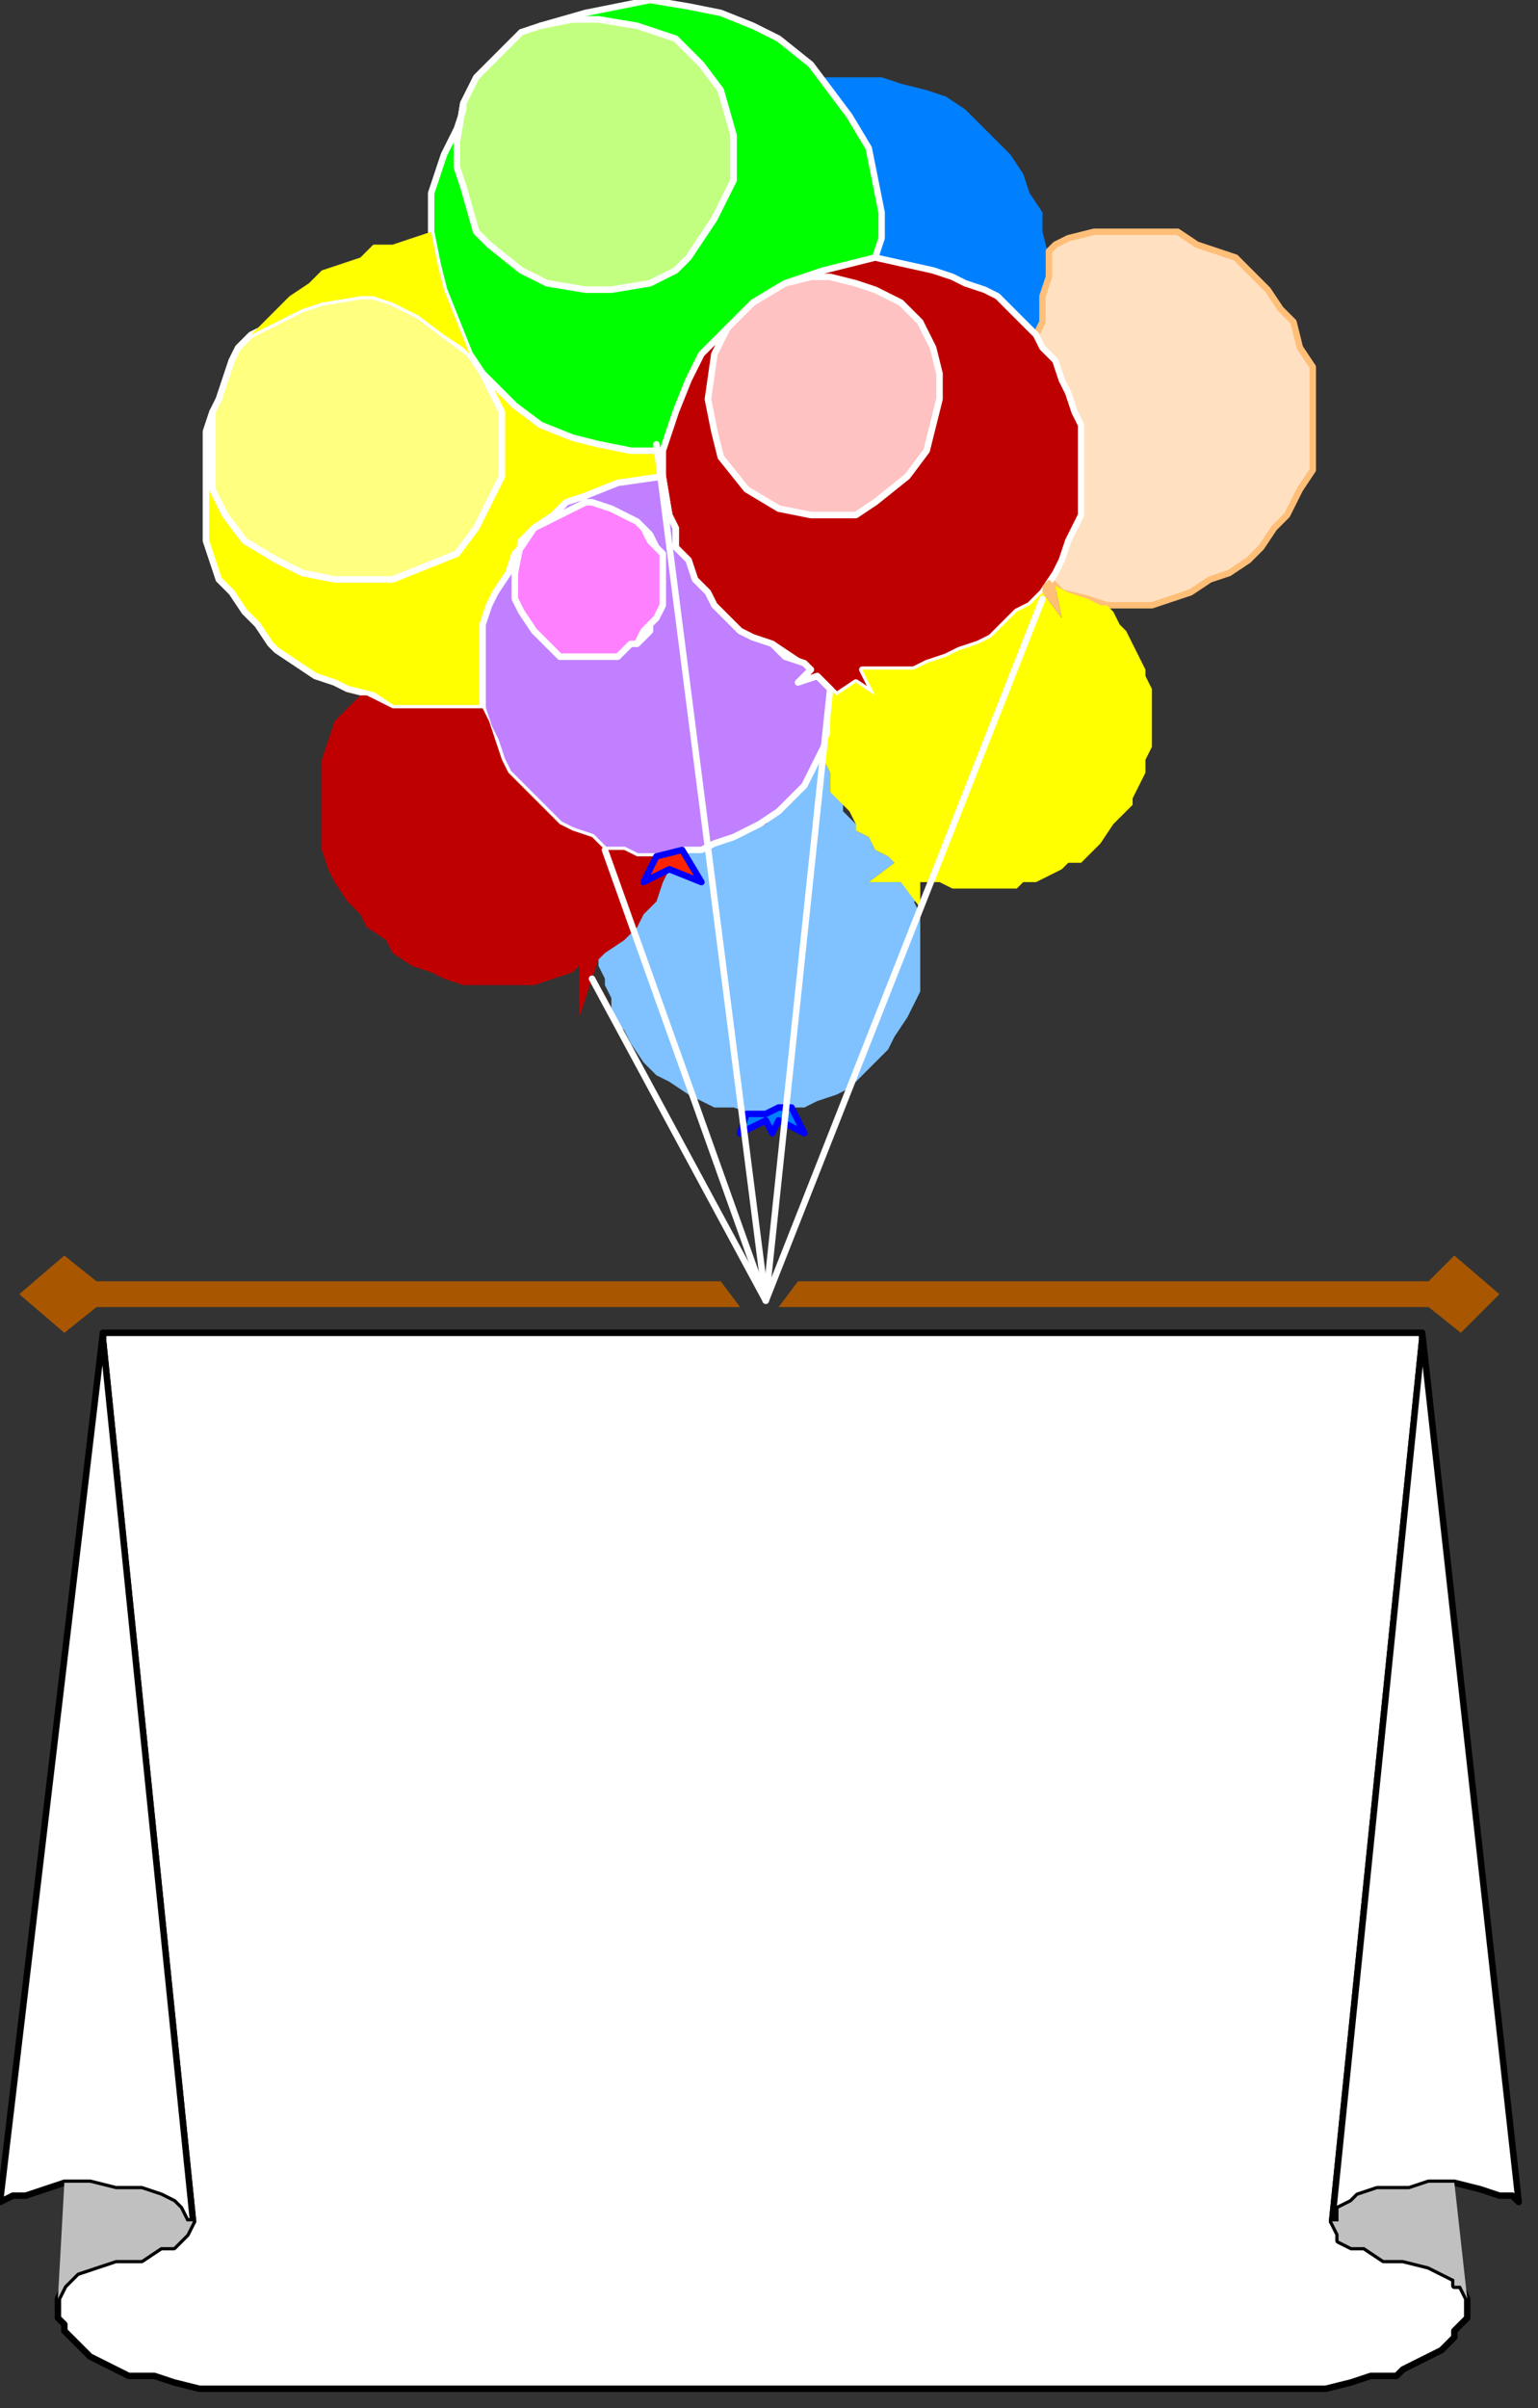
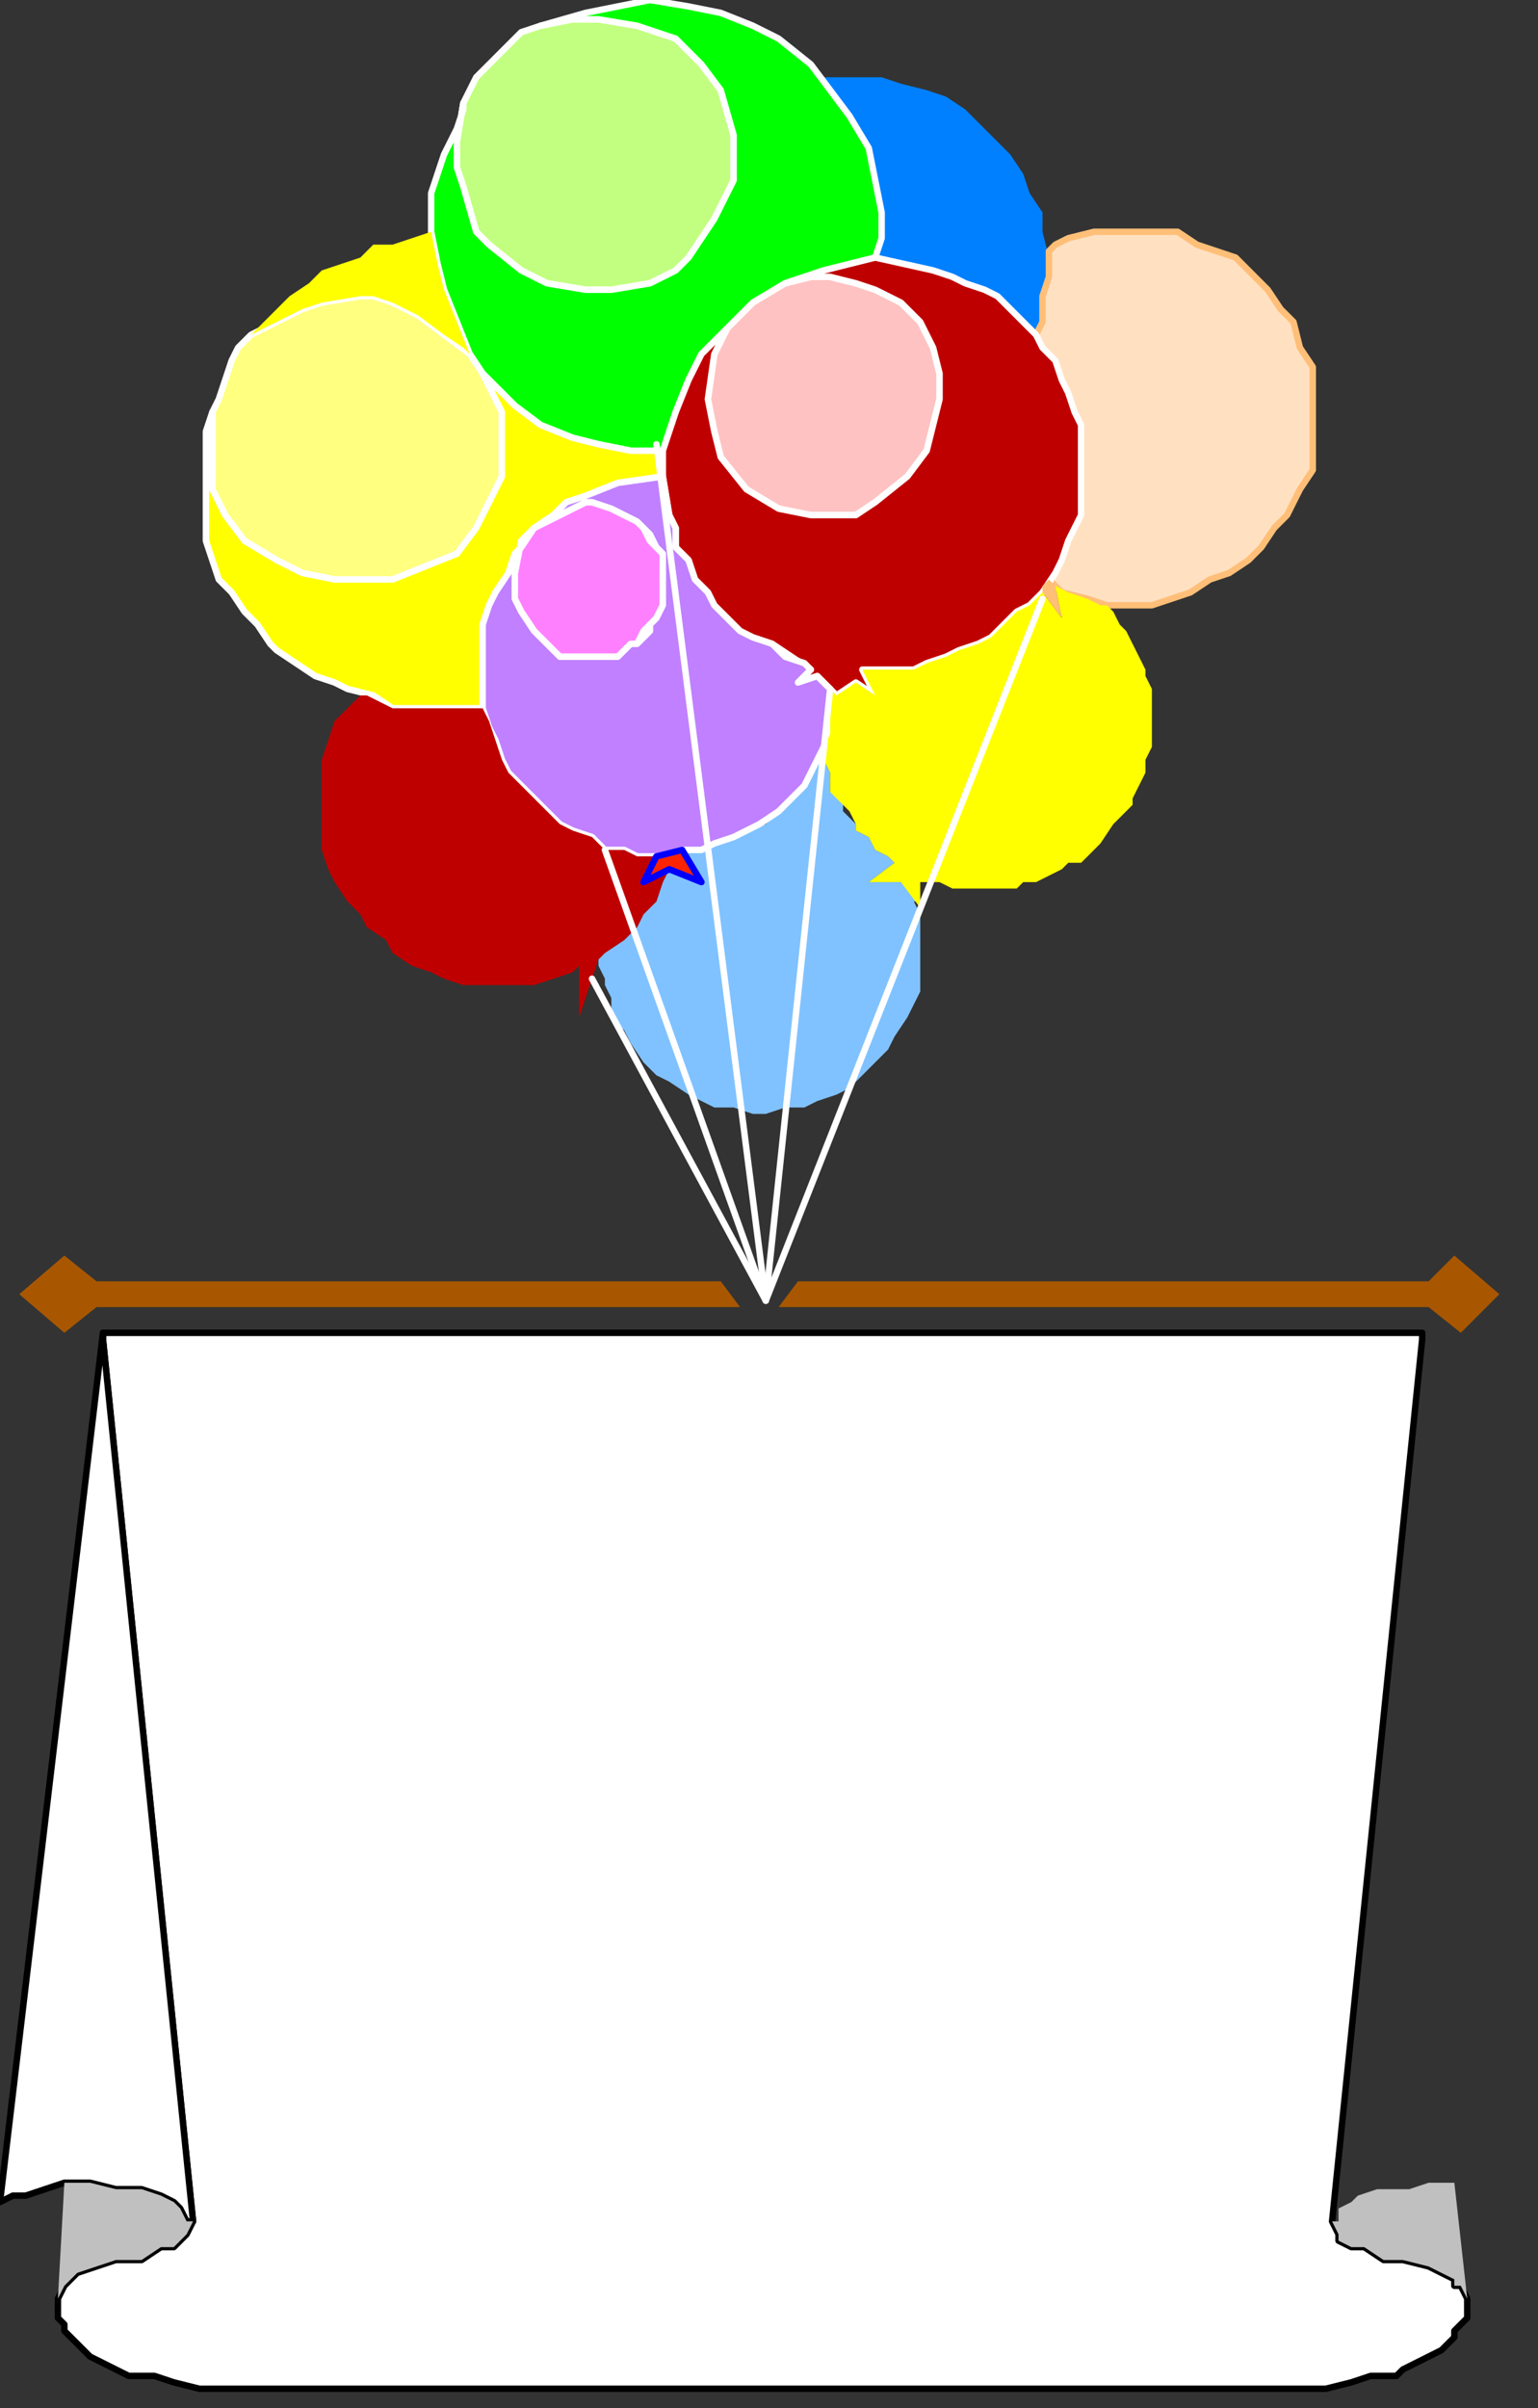
<svg xmlns="http://www.w3.org/2000/svg" xmlns:ns1="http://sodipodi.sourceforge.net/DTD/sodipodi-0.dtd" xmlns:ns2="http://www.inkscape.org/namespaces/inkscape" version="1.0" width="63.235mm" height="98.954mm" id="svg65" ns1:docname="BCKMC015.WMF">
  <rect width="100%" height="100%" fill="#333333" stroke="none" />
  <ns1:namedview pagecolor="#ffffff" bordercolor="#666666" borderopacity="1" objecttolerance="10" gridtolerance="10" guidetolerance="10" ns2:pageopacity="0" ns2:pageshadow="2" ns2:window-width="640" ns2:window-height="480" id="namedview67" />
  <defs id="defs3">
    <pattern id="WMFhbasepattern" patternUnits="userSpaceOnUse" width="6" height="6" x="0" y="0" />
  </defs>
  <path style="fill:#0080ff;fill-rule:evenodd;fill-opacity:1;stroke:none;" d="  M 136,40   L 145,42   L 148,43   L 150,44   L 153,45   L 155,46   L 157,48   L 161,52   L 161,52   L 162,50   L 162,46   L 163,43   L 163,40   L 162,36   L 162,33   L 160,30   L 159,27   L 157,24   L 155,22   L 152,19   L 150,17   L 147,15   L 144,14   L 140,13   L 137,12   L 128,12   L 129,14   L 132,18   L 135,23   L 136,28   L 137,33   L 137,37   L 136,40  z " id="path5" />
  <path style="fill:#80c2ff;fill-rule:evenodd;fill-opacity:1;stroke:none;" d="  M 94,148   L 97,146   L 99,144   L 100,142   L 102,140   L 103,137   L 104,135   L 109,137   L 106,132   L 109,132   L 111,131   L 114,130   L 116,129   L 119,128   L 121,126   L 123,124   L 125,122   L 126,120   L 128,116   L 128,116   L 128,118   L 129,120   L 129,121   L 129,123   L 131,124   L 131,126   L 133,128   L 133,129   L 135,130   L 136,132   L 138,133   L 139,134   L 139,134   L 135,137   L 140,137   L 143,140   L 142,140   L 143,142   L 143,145   L 143,148   L 143,151   L 143,154   L 142,156   L 141,158   L 139,161   L 138,163   L 134,167   L 132,169   L 130,170   L 127,171   L 125,172   L 122,172   L 119,173   L 117,173   L 114,172   L 111,172   L 109,171   L 107,170   L 104,168   L 102,167   L 100,165   L 98,162   L 97,160   L 95,158   L 95,155   L 94,153   L 94,152   L 93,150   L 93,149   L 94,148  z " id="path7" />
  <path style="fill:#c2ff80;fill-rule:evenodd;fill-opacity:1;stroke:#ffffff;stroke-width:1px;stroke-linecap:round;stroke-linejoin:round;stroke-miterlimit:4;stroke-dasharray:none;stroke-opacity:1;" d="  M 84,4   L 81,5   L 78,8   L 76,10   L 74,12   L 72,16   L 71,22   L 71,26   L 72,29   L 74,36   L 76,38   L 81,42   L 85,44   L 91,45   L 95,45   L 101,44   L 105,42   L 107,40   L 111,34   L 114,28   L 114,21   L 112,14   L 109,10   L 105,6   L 99,4   L 93,3   L 89,3   L 84,4  z " id="path9" />
  <path style="fill:#00ff00;fill-rule:evenodd;fill-opacity:1;stroke:#ffffff;stroke-width:1px;stroke-linecap:round;stroke-linejoin:round;stroke-miterlimit:4;stroke-dasharray:none;stroke-opacity:1;" d="  M 89,3   L 93,3   L 99,4   L 105,6   L 109,10   L 112,14   L 114,21   L 114,28   L 111,34   L 107,40   L 105,42   L 101,44   L 95,45   L 91,45   L 85,44   L 81,42   L 76,38   L 74,36   L 72,29   L 71,26   L 71,22   L 72,16   L 72,17   L 71,20   L 69,24   L 67,30   L 67,36   L 68,41   L 69,45   L 71,50   L 73,55   L 75,58   L 76,59   L 80,63   L 84,66   L 89,68   L 93,69   L 98,70   L 103,70   L 105,64   L 107,59   L 109,55   L 113,51   L 117,47   L 122,44   L 128,42   L 136,40   L 137,37   L 137,33   L 136,28   L 135,23   L 132,18   L 129,14   L 126,10   L 121,6   L 117,4   L 112,2   L 107,1   L 101,0   L 96,1   L 91,2   L 84,4   L 89,3  z " id="path11" />
  <path style="fill:#ffff80;fill-rule:evenodd;fill-opacity:1;stroke:#ffffff;stroke-width:1px;stroke-linecap:round;stroke-linejoin:round;stroke-miterlimit:4;stroke-dasharray:none;stroke-opacity:1;" d="  M 37,54   L 36,56   L 35,59   L 34,62   L 33,64   L 33,70   L 33,76   L 35,80   L 38,84   L 43,87   L 47,89   L 52,90   L 57,90   L 61,90   L 66,88   L 71,86   L 74,82   L 76,78   L 78,74   L 78,69   L 78,64   L 77,62   L 76,60   L 75,58   L 73,55   L 69,52   L 65,49   L 61,47   L 58,46   L 56,46   L 50,47   L 47,48   L 43,50   L 39,52   L 37,54  z " id="path13" />
  <path style="fill:#ffff00;fill-rule:evenodd;fill-opacity:1;stroke:none;" d="  M 72,54   L 69,52   L 65,49   L 61,47   L 58,46   L 56,46   L 50,47   L 47,48   L 43,50   L 39,52   L 37,54   L 38,53   L 39,52   L 41,50   L 43,48   L 45,46   L 48,44   L 50,42   L 53,41   L 56,40   L 58,38   L 61,38   L 64,37   L 67,36   L 68,41   L 69,45   L 71,50   L 73,55   L 72,54  z " id="path15" />
  <path style="fill:#ffff00;fill-rule:evenodd;fill-opacity:1;stroke:#ffffff;stroke-width:1px;stroke-linecap:round;stroke-linejoin:round;stroke-miterlimit:4;stroke-dasharray:none;stroke-opacity:1;" d="  M 83,82   L 81,85   L 80,86   L 79,89   L 77,92   L 76,94   L 75,97   L 75,100   L 75,101   L 75,104   L 75,106   L 75,110   L 71,110   L 67,110   L 64,110   L 61,110   L 58,108   L 54,107   L 52,106   L 49,105   L 46,103   L 43,101   L 42,100   L 40,97   L 38,95   L 36,92   L 34,90   L 33,87   L 32,84   L 32,82   L 32,78   L 32,70   L 32,67   L 33,64   L 33,70   L 33,76   L 35,80   L 38,84   L 43,87   L 47,89   L 52,90   L 57,90   L 61,90   L 66,88   L 71,86   L 74,82   L 76,78   L 78,74   L 78,69   L 78,64   L 77,62   L 76,60   L 75,58   L 76,59   L 80,63   L 84,66   L 89,68   L 93,69   L 98,70   L 103,70   L 103,74   L 96,75   L 91,77   L 88,78   L 86,80   L 83,82   L 83,82  z " id="path17" />
  <path style="fill:#ffe1c2;fill-rule:evenodd;fill-opacity:1;stroke:#ffbf78;stroke-width:1px;stroke-linecap:round;stroke-linejoin:round;stroke-miterlimit:4;stroke-dasharray:none;stroke-opacity:1;" d="  M 163,39   L 163,43   L 162,46   L 162,50   L 161,52   L 162,54   L 164,56   L 165,59   L 166,61   L 167,64   L 168,66   L 168,69   L 168,77   L 168,80   L 167,82   L 166,84   L 165,87   L 164,89   L 163,90   L 165,92   L 169,93   L 172,94   L 179,94   L 182,93   L 185,92   L 188,90   L 191,89   L 194,87   L 196,85   L 198,82   L 200,80   L 202,76   L 204,73   L 204,70   L 204,60   L 204,57   L 202,54   L 201,50   L 199,48   L 197,45   L 195,43   L 192,40   L 189,39   L 186,38   L 183,36   L 180,36   L 173,36   L 170,36   L 166,37   L 164,38   L 163,39  z " id="path19" />
  <path style="fill:#ffc2c2;fill-rule:evenodd;fill-opacity:1;stroke:#ffffff;stroke-width:1px;stroke-linecap:round;stroke-linejoin:round;stroke-miterlimit:4;stroke-dasharray:none;stroke-opacity:1;" d="  M 117,47   L 113,51   L 111,55   L 110,62   L 111,67   L 112,71   L 116,76   L 121,79   L 126,80   L 129,80   L 133,80   L 136,78   L 141,74   L 144,70   L 145,66   L 146,62   L 146,58   L 145,54   L 143,50   L 140,47   L 136,45   L 133,44   L 129,43   L 126,43   L 122,44   L 117,47  z " id="path21" />
  <path style="fill:#bf0000;fill-rule:evenodd;fill-opacity:1;stroke:#ffffff;stroke-width:1px;stroke-linecap:round;stroke-linejoin:round;stroke-miterlimit:4;stroke-dasharray:none;stroke-opacity:1;" d="  M 105,64   L 107,59   L 109,55   L 113,51   L 111,55   L 110,62   L 111,67   L 112,71   L 116,76   L 121,79   L 126,80   L 129,80   L 133,80   L 136,78   L 141,74   L 144,70   L 145,66   L 146,62   L 146,58   L 145,54   L 143,50   L 140,47   L 136,45   L 133,44   L 129,43   L 126,43   L 122,44   L 128,42   L 136,40   L 145,42   L 148,43   L 150,44   L 153,45   L 155,46   L 157,48   L 161,52   L 162,54   L 164,56   L 165,59   L 166,61   L 167,64   L 168,66   L 168,69   L 168,77   L 168,80   L 167,82   L 166,84   L 165,87   L 164,89   L 162,92   L 160,94   L 158,95   L 156,97   L 154,99   L 152,100   L 149,101   L 147,102   L 144,103   L 142,104   L 139,104   L 134,104   L 136,108   L 133,106   L 130,108   L 127,105   L 124,106   L 126,104   L 120,100   L 117,99   L 115,98   L 111,94   L 110,92   L 108,90   L 107,87   L 105,85   L 105,82   L 104,80   L 103,74   L 103,70   L 105,64  z " id="path23" />
  <path style="fill:#ffbf78;fill-rule:evenodd;fill-opacity:1;stroke:none;" d="  M 162,92   L 165,96   L 164,91   L 163,90   L 162,91   L 162,92  z " id="path25" />
  <path style="fill:#ff80ff;fill-rule:evenodd;fill-opacity:1;stroke:#ffffff;stroke-width:1px;stroke-linecap:round;stroke-linejoin:round;stroke-miterlimit:4;stroke-dasharray:none;stroke-opacity:1;" d="  M 83,82   L 83,82   L 81,84   L 80,89   L 80,93   L 81,95   L 83,98   L 85,100   L 87,102   L 89,102   L 95,102   L 96,102   L 98,101   L 99,100   L 100,98   L 101,97   L 102,96   L 103,94   L 103,92   L 103,88   L 103,86   L 102,85   L 101,84   L 100,82   L 99,81   L 95,79   L 92,78   L 91,78   L 87,80   L 83,82  z " id="path27" />
  <path style="fill:#c080ff;fill-rule:evenodd;fill-opacity:1;stroke:#ffffff;stroke-width:1px;stroke-linecap:round;stroke-linejoin:round;stroke-miterlimit:4;stroke-dasharray:none;stroke-opacity:1;" d="  M 102,133   L 99,133   L 97,132   L 94,132   L 92,130   L 89,129   L 87,128   L 85,126   L 83,124   L 81,122   L 79,120   L 78,118   L 77,115   L 76,113   L 75,110   L 75,106   L 75,104   L 75,100   L 75,97   L 76,94   L 77,92   L 79,89   L 80,86   L 81,85   L 83,82   L 83,82   L 83,82   L 81,84   L 80,89   L 80,93   L 81,95   L 83,98   L 85,100   L 87,102   L 89,102   L 91,102   L 94,102   L 96,102   L 98,100   L 99,100   L 101,98   L 101,97   L 102,96   L 103,94   L 103,92   L 103,88   L 103,86   L 102,85   L 101,83   L 100,82   L 99,81   L 95,79   L 92,78   L 91,78   L 87,80   L 83,82   L 86,80   L 88,78   L 91,77   L 96,75   L 103,74   L 104,80   L 105,82   L 105,85   L 107,87   L 108,90   L 110,92   L 111,94   L 113,96   L 115,98   L 117,99   L 120,100   L 122,102   L 125,103   L 126,104   L 124,106   L 127,105   L 129,107   L 129,111   L 129,112   L 129,114   L 128,116   L 126,120   L 125,122   L 123,124   L 121,126   L 118,128   L 116,129   L 114,130   L 111,131   L 109,132   L 106,132   L 102,133  z " id="path29" />
  <path style="fill:#bf0000;fill-rule:evenodd;fill-opacity:1;stroke:none;" d="  M 92,150   L 94,148   L 97,146   L 99,144   L 100,142   L 102,140   L 103,137   L 104,135   L 100,137   L 102,133   L 99,133   L 97,132   L 94,132   L 92,130   L 89,129   L 87,128   L 85,126   L 83,124   L 81,122   L 79,120   L 78,118   L 77,115   L 76,112   L 75,110   L 71,110   L 67,110   L 64,110   L 61,110   L 57,108   L 56,108   L 54,110   L 52,112   L 51,115   L 50,118   L 50,120   L 50,123   L 50,126   L 50,129   L 50,132   L 51,135   L 52,137   L 54,140   L 56,142   L 57,144   L 60,146   L 61,148   L 64,150   L 67,151   L 69,152   L 72,153   L 75,153   L 81,153   L 83,153   L 86,152   L 89,151   L 90,150   L 92,150  z " id="path31" />
  <path style="fill:#bf0000;fill-rule:evenodd;fill-opacity:1;stroke:none;" d="  M 92,150   L 90,150   L 90,158   L 93,149   L 92,150  z " id="path33" />
  <path style="fill:#ffff00;fill-rule:evenodd;fill-opacity:1;stroke:none;" d="  M 146,137   L 148,138   L 150,138   L 152,138   L 154,138   L 156,138   L 158,138   L 159,137   L 161,137   L 163,136   L 165,135   L 166,134   L 168,134   L 170,132   L 171,131   L 173,128   L 174,127   L 176,125   L 176,124   L 177,122   L 178,120   L 178,118   L 179,116   L 179,114   L 179,107   L 178,105   L 178,104   L 177,102   L 176,100   L 175,98   L 174,97   L 173,95   L 172,94   L 171,94   L 169,93   L 166,92   L 164,91   L 165,96   L 162,92   L 161,93   L 160,94   L 158,95   L 156,97   L 154,99   L 152,100   L 149,101   L 147,102   L 144,103   L 142,104   L 139,104   L 134,104   L 136,108   L 133,106   L 130,108   L 129,107   L 129,111   L 129,112   L 129,114   L 128,116   L 128,118   L 129,120   L 129,121   L 129,123   L 131,125   L 132,126   L 133,128   L 133,129   L 135,130   L 136,132   L 138,133   L 139,134   L 135,137   L 140,137   L 143,141   L 143,137   L 146,137  z " id="path35" />
  <path style="fill:#ff2400;fill-rule:evenodd;fill-opacity:1;stroke:#0000ff;stroke-width:1px;stroke-linecap:round;stroke-linejoin:round;stroke-miterlimit:4;stroke-dasharray:none;stroke-opacity:1;" d="  M 106,132   L 109,137   L 104,135   L 100,137   L 102,133   L 106,132  z " id="path37" />
-   <path style="fill:#0080ff;fill-rule:evenodd;fill-opacity:1;stroke:#0000ff;stroke-width:1px;stroke-linecap:round;stroke-linejoin:round;stroke-miterlimit:4;stroke-dasharray:none;stroke-opacity:1;" d="  M 116,173   L 115,176   L 119,174   L 120,176   L 121,174   L 125,176   L 123,172   L 121,172   L 119,173   L 116,173  z " id="path39" />
  <path style="fill:none;stroke:#ffffff;stroke-width:1px;stroke-linecap:round;stroke-linejoin:round;stroke-miterlimit:4;stroke-dasharray:none;stroke-opacity:1;" d="  M 94,132   L 119,202  " id="path41" />
  <path style="fill:none;stroke:#ffffff;stroke-width:1px;stroke-linecap:round;stroke-linejoin:round;stroke-miterlimit:4;stroke-dasharray:none;stroke-opacity:1;" d="  M 92,152   L 119,202  " id="path43" />
  <path style="fill:none;stroke:#ffffff;stroke-width:1px;stroke-linecap:round;stroke-linejoin:round;stroke-miterlimit:4;stroke-dasharray:none;stroke-opacity:1;" d="  M 119,202   L 102,69  " id="path45" />
  <path style="fill:none;stroke:#ffffff;stroke-width:1px;stroke-linecap:round;stroke-linejoin:round;stroke-miterlimit:4;stroke-dasharray:none;stroke-opacity:1;" d="  M 162,93   L 119,202  " id="path47" />
  <path style="fill:none;stroke:#ffffff;stroke-width:1px;stroke-linecap:round;stroke-linejoin:round;stroke-miterlimit:4;stroke-dasharray:none;stroke-opacity:1;" d="  M 129,107   L 119,202  " id="path49" />
  <path style="fill:#a85700;fill-rule:evenodd;fill-opacity:1;stroke:none;" d="  M 124,199   L 222,199   L 226,195   L 233,201   L 227,207   L 222,203   L 121,203   L 124,199  z " id="path51" />
  <path style="fill:#a85700;fill-rule:evenodd;fill-opacity:1;stroke:none;" d="  M 112,199   L 15,199   L 10,195   L 3,201   L 10,207   L 15,203   L 115,203   L 112,199  z " id="path53" />
  <path style="fill:#ffffff;fill-rule:evenodd;fill-opacity:1;stroke:#000000;stroke-width:1px;stroke-linecap:round;stroke-linejoin:round;stroke-miterlimit:4;stroke-dasharray:none;stroke-opacity:1;" d="  M 194,371   L 200,371   L 206,371   L 210,370   L 213,369   L 215,369   L 217,369   L 218,368   L 220,367   L 222,366   L 224,365   L 225,364   L 226,363   L 226,362   L 227,361   L 228,360   L 228,357   L 227,355   L 226,355   L 226,354   L 224,353   L 222,352   L 218,351   L 215,351   L 212,349   L 210,349   L 208,348   L 208,347   L 207,345   L 221,208   L 221,207   L 16,207   L 16,208   L 30,345   L 29,347   L 28,348   L 27,349   L 25,349   L 22,351   L 18,351   L 15,352   L 12,353   L 11,354   L 10,355   L 10,355   L 9,357   L 9,359   L 9,359   L 9,360   L 10,361   L 10,362   L 11,363   L 13,365   L 14,366   L 16,367   L 18,368   L 20,369   L 21,369   L 24,369   L 27,370   L 31,371   L 36,371   L 194,371  z " id="path55" />
  <path style="fill:#ffffff;fill-rule:evenodd;fill-opacity:1;stroke:#000000;stroke-width:1px;stroke-linecap:round;stroke-linejoin:round;stroke-miterlimit:4;stroke-dasharray:none;stroke-opacity:1;" d="  M 30,345   L 16,208   L 16,207   L 0,342   L 2,341   L 4,341   L 7,340   L 10,339   L 14,339   L 18,340   L 22,340   L 25,341   L 27,342   L 28,343   L 29,345   L 30,345  z " id="path57" />
  <path style="fill:#c0c0c0;fill-rule:evenodd;fill-opacity:1;stroke:none;" d="  M 30,345   L 29,347   L 28,348   L 27,349   L 25,349   L 22,351   L 18,351   L 15,352   L 12,353   L 11,354   L 10,355   L 10,355   L 9,357   L 9,357   L 10,339   L 14,339   L 18,340   L 22,340   L 25,341   L 27,342   L 28,343   L 29,345   L 30,345  z " id="path59" />
-   <path style="fill:#ffffff;fill-rule:evenodd;fill-opacity:1;stroke:#000000;stroke-width:1px;stroke-linecap:round;stroke-linejoin:round;stroke-miterlimit:4;stroke-dasharray:none;stroke-opacity:1;" d="  M 207,345   L 221,208   L 221,207   L 236,342   L 235,341   L 233,341   L 230,340   L 226,339   L 222,339   L 219,340   L 214,340   L 211,341   L 210,342   L 208,343   L 208,345   L 207,345  z " id="path61" />
  <path style="fill:#c0c0c0;fill-rule:evenodd;fill-opacity:1;stroke:none;" d="  M 207,345   L 208,347   L 208,348   L 210,349   L 212,349   L 215,351   L 218,351   L 222,352   L 224,353   L 226,354   L 226,355   L 227,355   L 228,357   L 228,357   L 226,339   L 222,339   L 219,340   L 214,340   L 211,341   L 210,342   L 208,343   L 208,345   L 207,345  z " id="path63" />
</svg>